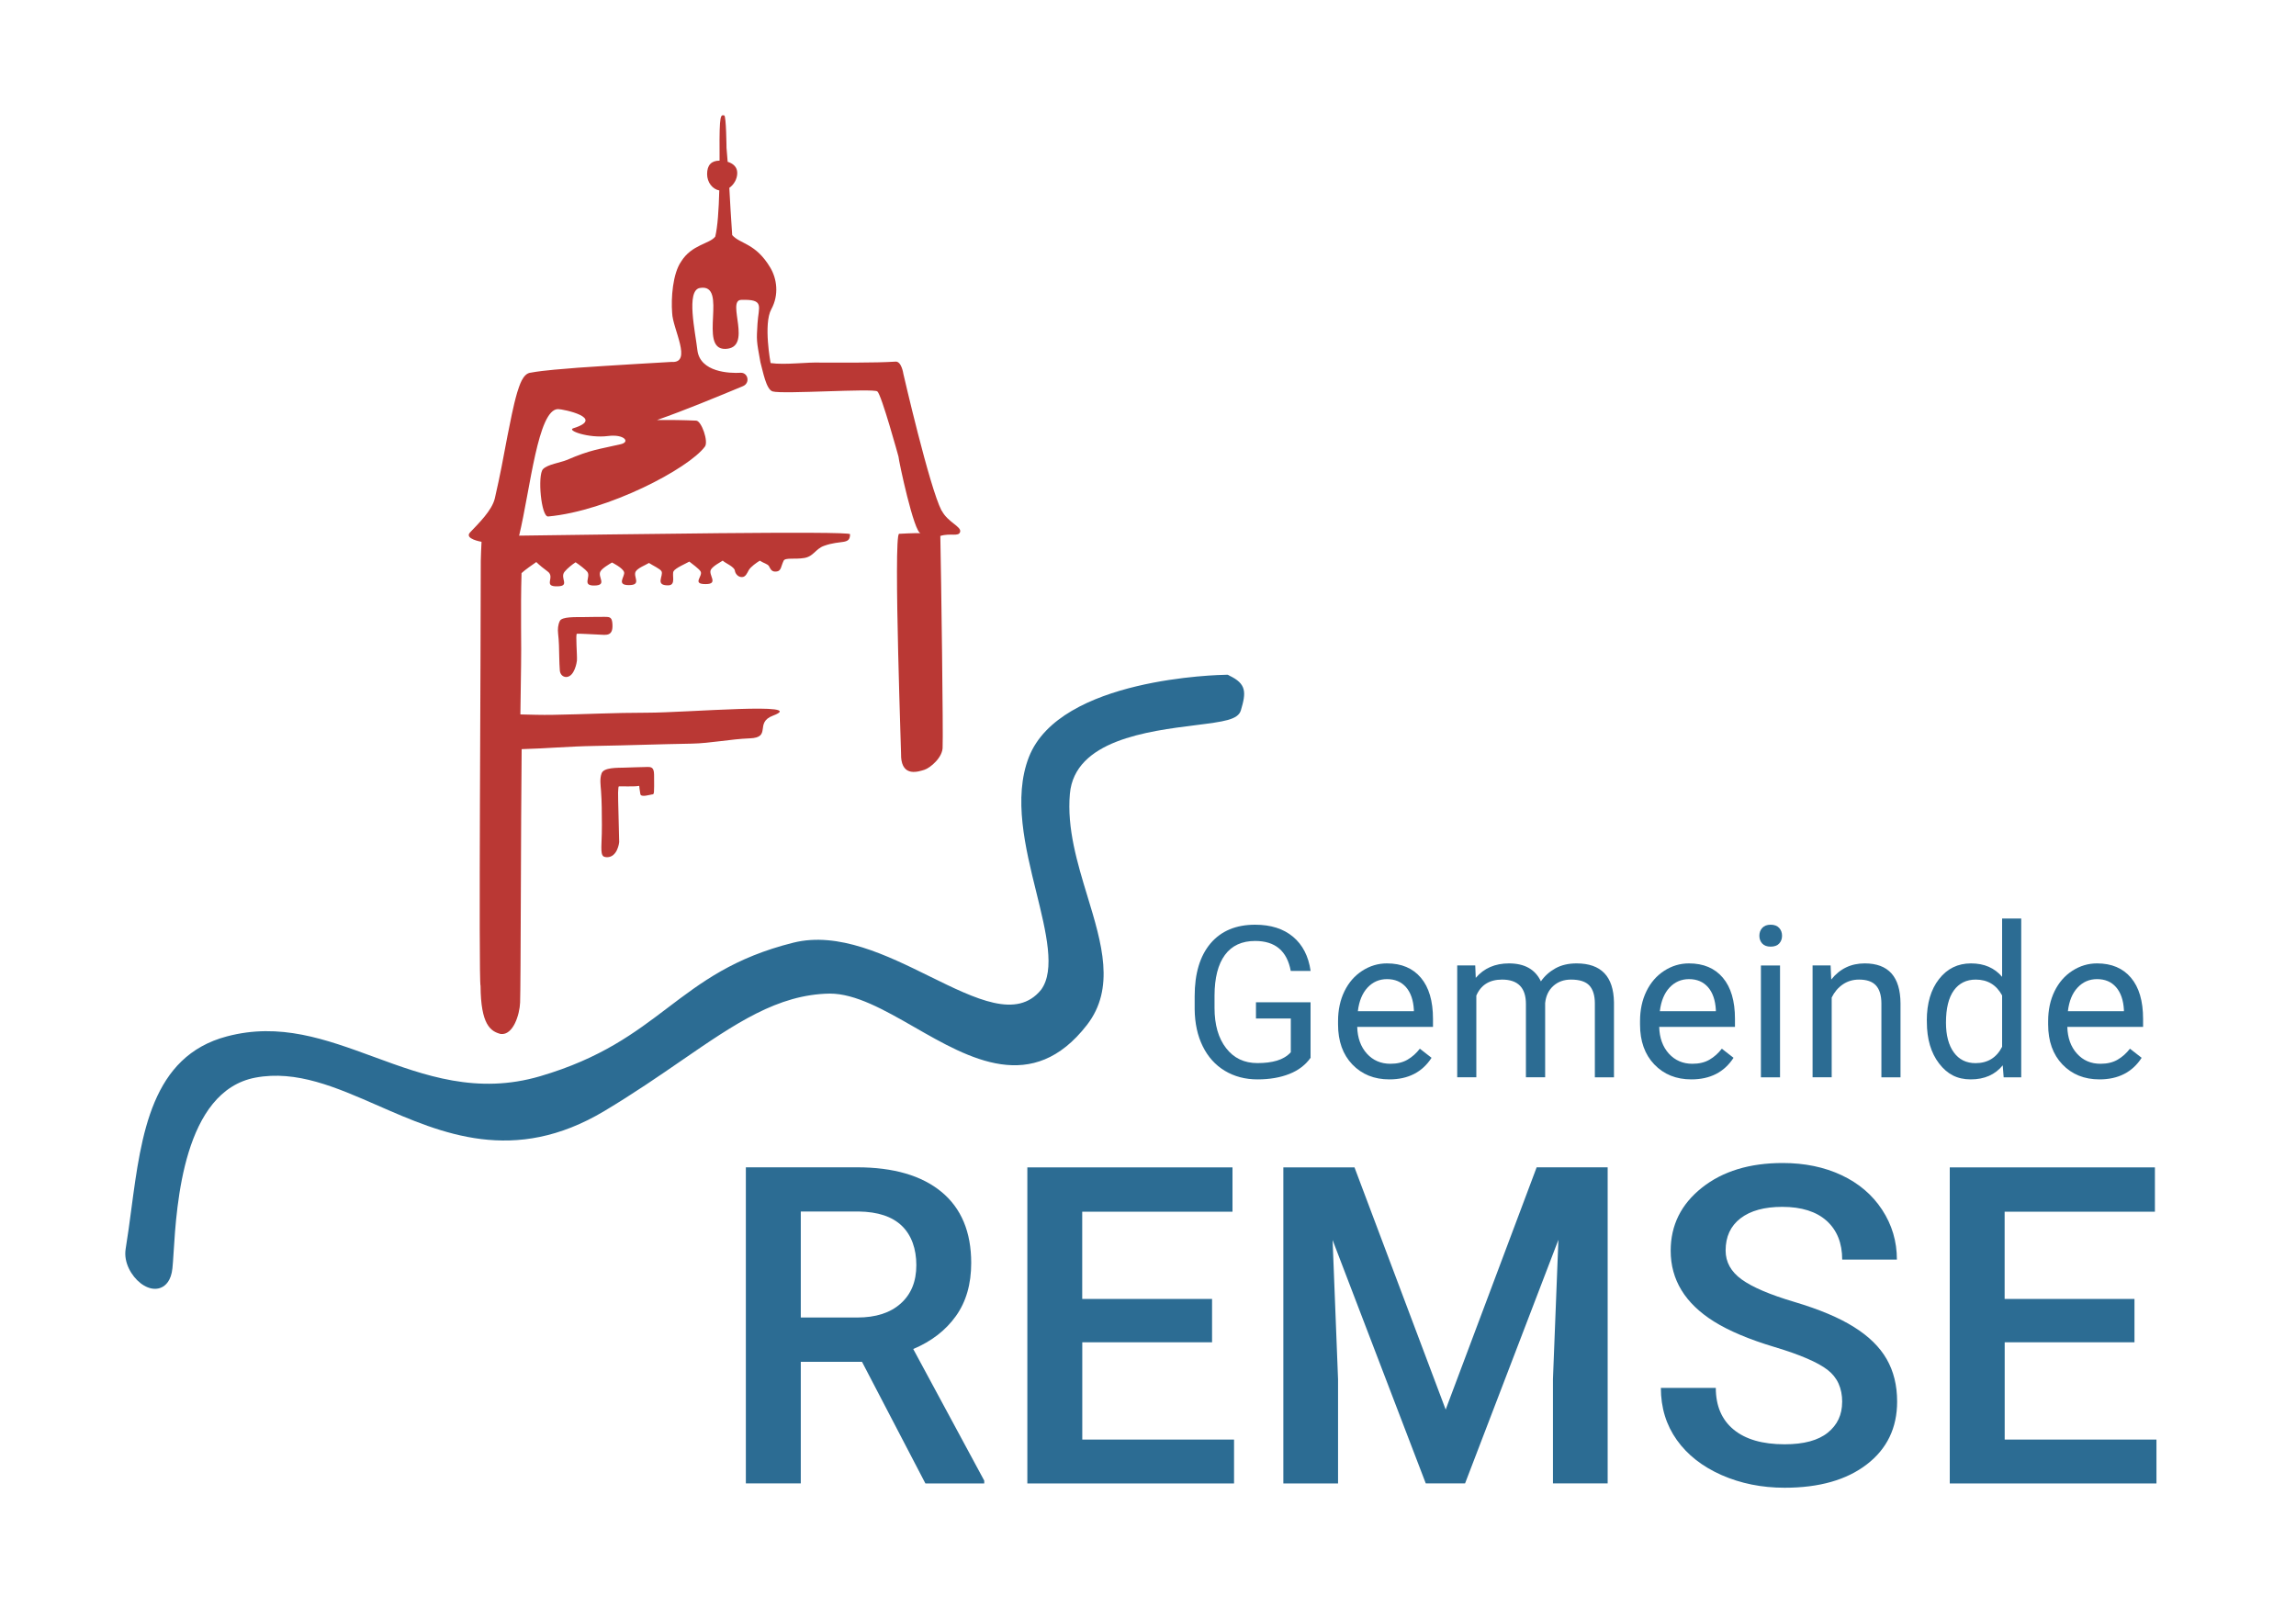
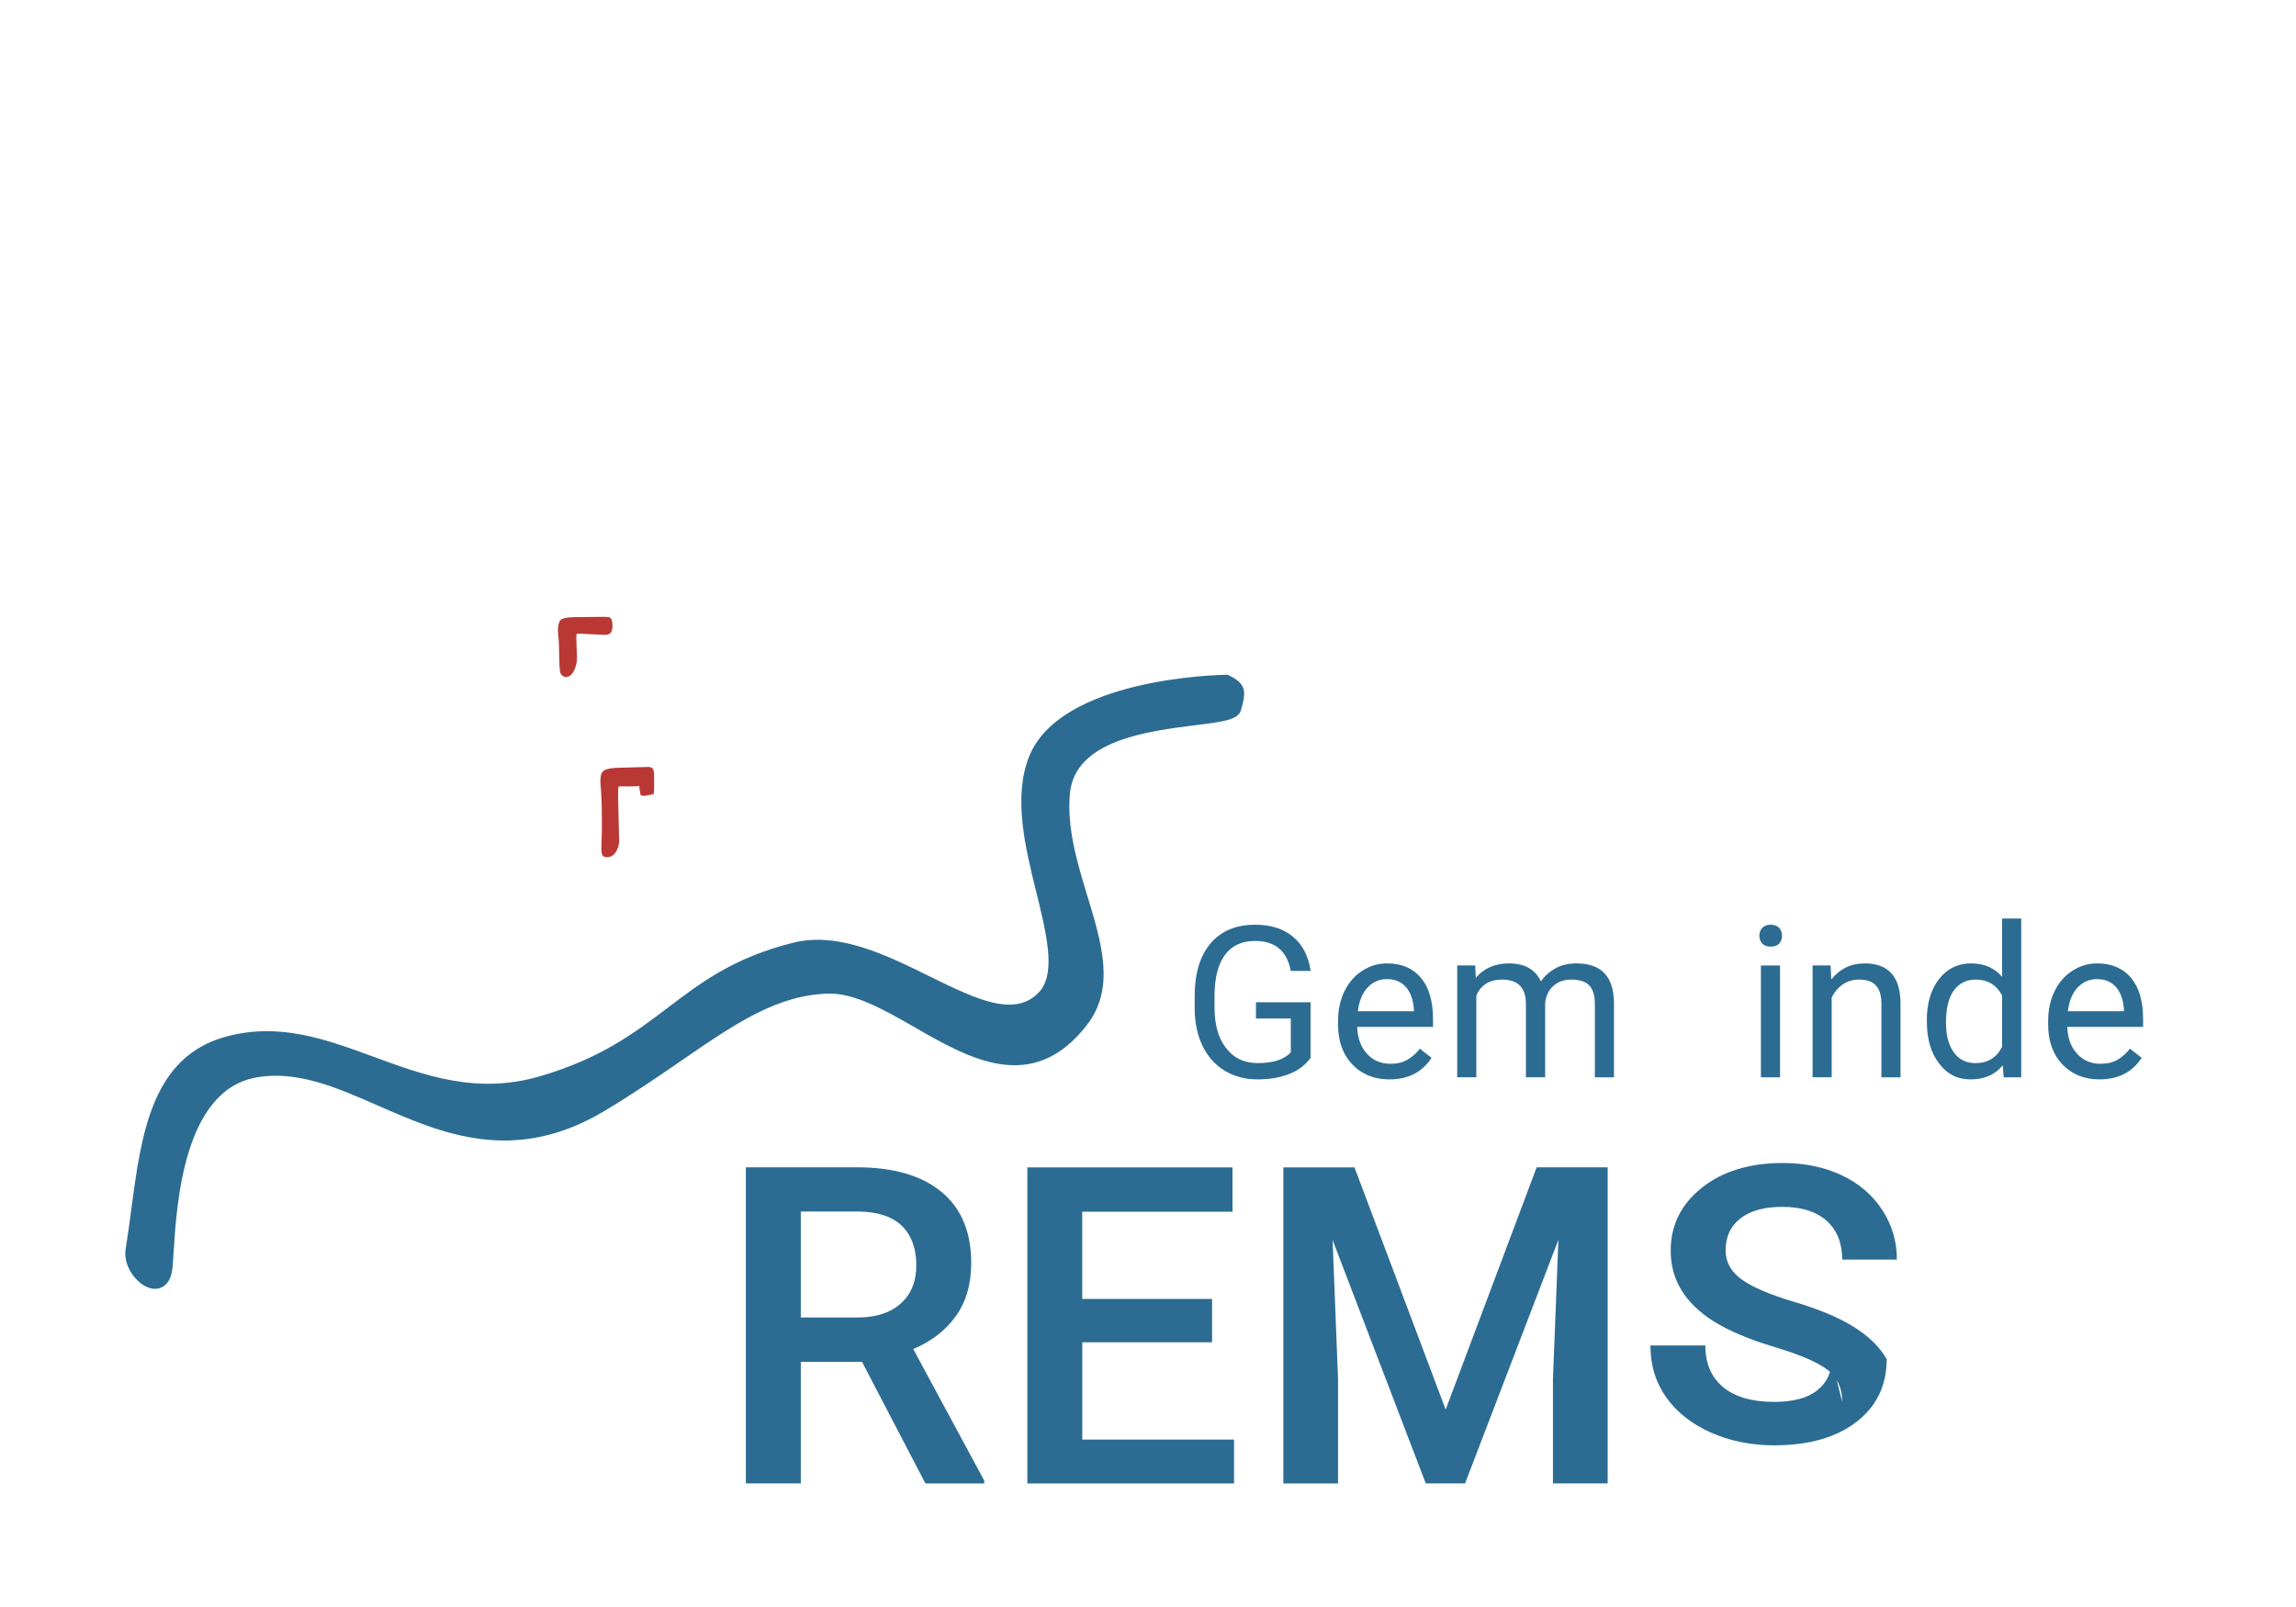
<svg xmlns="http://www.w3.org/2000/svg" id="a" width="400" height="280" viewBox="0 0 400 280">
  <defs>
    <style>.b{fill:#2c6c93;}.b,.c{stroke-width:0px;}.c{fill:#ba3834;}</style>
  </defs>
  <path class="b" d="M150.18,237.28h-10.67v21.18h-9.57v-55.07h19.37c6.35,0,11.26,1.43,14.71,4.28s5.18,6.98,5.18,12.38c0,3.69-.89,6.77-2.67,9.26s-4.25,4.4-7.43,5.74l12.37,22.93v.49h-10.25l-11.04-21.18ZM139.52,229.56h9.83c3.23,0,5.75-.81,7.57-2.44,1.82-1.63,2.72-3.85,2.72-6.68s-.84-5.23-2.52-6.85-4.18-2.45-7.51-2.5h-10.1v18.46Z" />
  <path class="b" d="M211.17,233.88h-22.62v16.95h26.44v7.64h-36.01v-55.07h35.74v7.72h-26.18v15.21h22.62v7.57Z" />
  <path class="b" d="M235.97,203.39l15.89,42.21,15.85-42.21h12.37v55.07h-9.53v-18.16l.95-24.28-16.26,42.44h-6.85l-16.23-42.4.95,24.25v18.16h-9.53v-55.07h12.41Z" />
-   <path class="b" d="M320.94,244.28c0-2.42-.85-4.29-2.55-5.6-1.7-1.31-4.77-2.64-9.21-3.97s-7.97-2.82-10.59-4.46c-5.02-3.15-7.53-7.26-7.53-12.33,0-4.44,1.81-8.09,5.43-10.97s8.32-4.31,14.09-4.31c3.83,0,7.25.71,10.25,2.12s5.36,3.42,7.07,6.03c1.71,2.61,2.57,5.5,2.57,8.68h-9.53c0-2.87-.9-5.12-2.7-6.75-1.8-1.62-4.38-2.44-7.74-2.44-3.13,0-5.55.67-7.28,2s-2.59,3.2-2.59,5.6c0,2.02.93,3.7,2.8,5.05,1.87,1.35,4.94,2.66,9.23,3.93,4.29,1.28,7.73,2.72,10.32,4.35,2.6,1.62,4.5,3.49,5.71,5.6s1.82,4.57,1.82,7.39c0,4.59-1.76,8.24-5.28,10.95-3.52,2.71-8.29,4.07-14.32,4.07-3.98,0-7.65-.74-10.99-2.21-3.34-1.48-5.94-3.51-7.79-6.11s-2.78-5.62-2.78-9.08h9.57c0,3.13,1.03,5.55,3.1,7.26s5.03,2.57,8.89,2.57c3.33,0,5.83-.67,7.51-2.02,1.68-1.35,2.51-3.13,2.51-5.35Z" />
-   <path class="b" d="M371.87,233.88h-22.62v16.95h26.44v7.64h-36.01v-55.07h35.74v7.72h-26.18v15.21h22.62v7.57Z" />
+   <path class="b" d="M320.94,244.28c0-2.42-.85-4.29-2.55-5.6-1.7-1.31-4.77-2.64-9.21-3.97s-7.97-2.82-10.59-4.46c-5.02-3.15-7.53-7.26-7.53-12.33,0-4.44,1.81-8.09,5.43-10.97s8.32-4.31,14.09-4.31c3.83,0,7.25.71,10.25,2.12s5.36,3.42,7.07,6.03c1.71,2.61,2.57,5.5,2.57,8.68h-9.53c0-2.87-.9-5.12-2.7-6.75-1.8-1.62-4.38-2.44-7.74-2.44-3.13,0-5.55.67-7.28,2s-2.59,3.2-2.59,5.6c0,2.02.93,3.7,2.8,5.05,1.87,1.35,4.94,2.66,9.23,3.93,4.29,1.28,7.73,2.72,10.32,4.35,2.6,1.62,4.5,3.49,5.71,5.6c0,4.59-1.76,8.24-5.28,10.95-3.52,2.71-8.29,4.07-14.32,4.07-3.98,0-7.65-.74-10.99-2.21-3.34-1.48-5.94-3.51-7.79-6.11s-2.78-5.62-2.78-9.08h9.57c0,3.13,1.03,5.55,3.1,7.26s5.03,2.57,8.89,2.57c3.33,0,5.83-.67,7.51-2.02,1.68-1.35,2.51-3.13,2.51-5.35Z" />
  <path class="c" d="M105.33,107.48c-.69-.01-3.1.03-3.79.04-1.3.01-3.63-.08-4,.66-.35.7-.39,1.48-.31,2.21.08.67.12,1.35.15,2.02.05,1.44.04,2.95.15,4.4.05.64.46,1.12,1.08,1.15,1.5,0,1.89-2.67,1.9-2.86.07-.9-.27-4.67,0-4.68.67-.03,2.49.1,3.8.15s2.63.41,2.36-2.11c-.11-1-.6-.97-1.34-.98M99.43,109.49s.03,0,.05,0c-.02,0-.03,0-.05,0" />
-   <path class="c" d="M164.04,88.98c-2.12-4.08-6.66-23.85-6.66-23.85,0,0-.32-2.24-1.39-2.12-3.82.24-9.02.14-12.8.17-2.64-.12-6.32.45-8.94.08,0,0-1.28-6.81.12-9.37,1.4-2.57.95-5.36-.16-7.24-2.58-4.34-5.25-4.09-6.65-5.69-.23-3.12-.35-5.65-.5-8.23.8-.56,1.39-1.56,1.38-2.61,0-1.05-.76-1.65-1.67-1.93-.06-.78-.12-1.59-.2-2.44,0,0-.05-5.59-.4-5.64-.58-.08-.87-.42-.81,6.5,0,.46,0,.92,0,1.38-.01,0-.03,0-.04,0-1.38.01-2.14.77-2.13,2.36.01,1.43.93,2.61,2.12,2.83-.09,3.41-.29,6.33-.7,8.04-.97,1.29-4.1,1.37-5.95,4.36-1.47,2.12-1.77,6.38-1.56,8.95.07,2.73,3.61,8.81-.12,8.53-.1,0-11.14.64-16.29,1.01-2.55.22-5.74.41-8.22.86-1.42.12-2,2.37-2.36,3.43-.74,2.53-1.18,5.07-1.71,7.63-.84,4.43-1.19,6.45-2.19,10.83-.49,2.14-2.93,4.47-4.32,5.95-1.06,1.13,2,1.63,2,1.63-.04.75-.12,2.56-.13,3.32.02,13.27-.4,73.52-.04,74.05.04,6.77,1.73,7.93,3.51,8.39,2.18.26,3.3-3.4,3.38-5.47.12-3.2.13-31.03.27-44.16,4.42-.12,8.05-.48,12.76-.56,5.85-.1,10.99-.3,16.84-.4,3.29-.06,6.83-.8,10.12-.92,3.93-.14.78-2.73,4.07-3.96,6.38-2.4-15.03-.51-21.96-.51-5.85,0-10.49.27-16.34.37-2.11.04-3.84-.03-5.71-.07.03-2.86.12-8.55.12-8.55.08-2.81-.11-9.71.08-16.07.44-.45,2.21-1.69,2.57-1.93.45.46,1.49,1.3,1.95,1.62,1.46,1.01-.92,2.69,1.78,2.61,2.21-.06.32-1.43,1.19-2.53.43-.55,1.41-1.34,1.93-1.66.66.44,1.76,1.28,2.04,1.66.67.91-1.02,2.45,1.28,2.39,2.2-.05.52-1.46.98-2.41.28-.58,1.49-1.27,2.04-1.6,0,0,1.94.96,2.11,1.7.17.75-1.43,2.25.85,2.24s.66-1.47,1.17-2.37c.34-.61,1.79-1.16,2.31-1.49.66.44,1.95,1.02,2.18,1.44.42.77-1.22,2.5,1.19,2.46,1.41-.03.57-1.86.92-2.46.32-.57,2.2-1.36,2.74-1.68.48.38,1.67,1.24,1.95,1.69.52.82-1.61,2.24.9,2.23,2.38,0,.35-1.64.93-2.55.4-.63,1.56-1.22,2.04-1.54.45.46,2.02,1.04,2.12,1.76.07.52.54,1.11,1.21,1.11s.92-.7,1.2-1.2c.34-.61,1.41-1.34,1.93-1.66.66.44,1.35.55,1.6.96.17.29.38.99,1.14.94.39-.01.69-.09.93-.62.16-.4.23-.75.48-1.27.27-.59,1.98-.2,3.61-.48,1.62-.28,1.94-1.58,3.42-2.11,2.97-1.08,4.55-.11,4.54-2.03,0-.61-41.83.05-57.65.25,1.95-8.09,3.26-22.02,6.78-22.05.88,0,8.37,1.56,2.66,3.34-1.22.38,2.67,1.78,6.05,1.35,2.8-.36,3.92,1.02,2.24,1.42-3.97.93-5.15.92-9.46,2.77-.99.42-3.36.76-4.12,1.59-.97,1.06-.32,8.35.91,8.24,10.41-.95,24.45-8.32,27.31-12.18.65-.88-.6-4.48-1.52-4.52-2.27-.1-4.54-.13-6.82-.11,5.04-1.77,9.98-3.84,14.93-5.88,1.37-.56.9-2.42-.38-2.35-1.87.11-7.09-.06-7.53-3.99-.35-3.09-2-10.34.42-10.78,5.1-.92-.42,10.75,4.46,10.61s.11-8.45,2.75-8.54c4.16-.14,3.02,1.14,2.85,4.12-.18,2.98-.2,2.86.51,6.76.42,1.49.98,4.73,2.12,5.07,1.73.52,17.52-.57,18.25,0,.72.57,3.68,11.35,3.68,11.35.03.7,2.72,13.36,3.87,13.35-.08-.02-1.48-.02-3.76.11-1.07.06.52,42.19.34,38.83.2,3.64,3.09,2.58,4.08,2.28.98-.31,3.28-2.19,3.16-4.08.12-1.69-.25-29.68-.4-36.66,1.78-.55,3.21.2,3.45-.72.24-.92-2.16-1.68-3.18-3.65M117.76,63.06s-.09,0-.13,0c.04,0,.09,0,.12,0,.02,0,.04,0,.01,0M133.69,64.64s.04.02.07.03c-.06-.01-.12-.04-.07-.03M163.12,90.9s.03,0,.04.02c-.02,0-.04-.02-.04-.02M163.15,90.92h0s.01.02,0,0" />
  <path class="c" d="M112.61,133.64c-.69,0-3.11.09-3.79.11-1.3.04-3.63-.05-4.01.99-.36.98-.17,2.06-.1,3.08.07.94.1,1.87.12,2.81.03,2.01.06,4.15-.04,6.16-.11,2.4.15,2.51.95,2.57,1.83,0,2.13-2.52,2.13-2.64-.01-1.47-.22-7.83-.19-8.63.02-.41.05-1.06.12-1.07.27-.05,2.58.08,3.49-.08.15-.03-.01-.17.27,1.42.11.63,1.71.09,2.04.06.4-.03.37-.01.35-3.44-.01-1.4-.59-1.35-1.33-1.35M106.68,136.54s.03,0,.05,0c-.02,0-.04.01-.05,0" />
  <path class="b" d="M228.35,184.27c-.89,1.27-2.13,2.22-3.72,2.85-1.59.63-3.44.95-5.56.95s-4.03-.5-5.69-1.5-2.94-2.43-3.85-4.28c-.91-1.85-1.37-3.99-1.4-6.43v-2.29c0-3.95.92-7.01,2.76-9.19,1.84-2.17,4.43-3.26,7.77-3.26,2.74,0,4.94.7,6.61,2.1,1.67,1.4,2.69,3.38,3.06,5.95h-3.46c-.65-3.48-2.71-5.22-6.2-5.22-2.32,0-4.07.81-5.27,2.44-1.2,1.63-1.8,3.99-1.81,7.08v2.14c0,2.94.67,5.29,2.02,7.02,1.34,1.74,3.16,2.6,5.46,2.6,1.3,0,2.43-.14,3.4-.43.97-.29,1.78-.77,2.41-1.46v-5.88h-6.07v-2.83h9.51v9.62Z" />
  <path class="b" d="M242.05,188.07c-2.64,0-4.79-.87-6.45-2.6s-2.49-4.06-2.49-6.96v-.61c0-1.93.37-3.66,1.11-5.18s1.77-2.71,3.1-3.57c1.33-.86,2.76-1.29,4.31-1.29,2.53,0,4.5.83,5.91,2.5s2.11,4.06,2.11,7.17v1.39h-13.2c.05,1.92.61,3.47,1.68,4.66,1.07,1.18,2.44,1.77,4.1,1.77,1.18,0,2.17-.24,2.99-.72.82-.48,1.53-1.12,2.14-1.91l2.04,1.59c-1.63,2.51-4.08,3.76-7.35,3.76ZM241.64,170.6c-1.35,0-2.47.49-3.39,1.47-.91.98-1.48,2.35-1.69,4.12h9.76v-.25c-.1-1.69-.55-3-1.37-3.94-.82-.93-1.92-1.4-3.31-1.4Z" />
  <path class="b" d="M257.01,168.22l.09,2.16c1.43-1.68,3.36-2.52,5.78-2.52,2.73,0,4.58,1.04,5.57,3.13.65-.94,1.49-1.69,2.53-2.27,1.04-.58,2.27-.86,3.68-.86,4.28,0,6.45,2.26,6.52,6.79v13.06h-3.33v-12.86c0-1.39-.32-2.44-.95-3.13-.64-.69-1.7-1.04-3.21-1.04-1.24,0-2.26.37-3.08,1.11-.82.74-1.29,1.73-1.42,2.98v12.93h-3.35v-12.77c0-2.83-1.39-4.25-4.16-4.25-2.18,0-3.68.93-4.48,2.79v14.23h-3.33v-19.49h3.15Z" />
-   <path class="b" d="M294.66,188.07c-2.64,0-4.79-.87-6.45-2.6s-2.49-4.06-2.49-6.96v-.61c0-1.93.37-3.66,1.11-5.18s1.77-2.71,3.1-3.57c1.33-.86,2.76-1.29,4.31-1.29,2.53,0,4.5.83,5.91,2.5s2.11,4.06,2.11,7.17v1.39h-13.2c.05,1.92.61,3.47,1.68,4.66,1.08,1.18,2.44,1.77,4.1,1.77,1.18,0,2.17-.24,2.99-.72.82-.48,1.53-1.12,2.14-1.91l2.04,1.59c-1.63,2.51-4.08,3.76-7.35,3.76ZM294.25,170.6c-1.34,0-2.47.49-3.39,1.47-.91.98-1.48,2.35-1.69,4.12h9.76v-.25c-.1-1.69-.55-3-1.37-3.94-.82-.93-1.92-1.4-3.31-1.4Z" />
  <path class="b" d="M306.51,163.05c0-.54.16-1,.5-1.37.33-.37.82-.56,1.47-.56s1.14.19,1.48.56c.34.37.5.83.5,1.37s-.17.99-.5,1.35c-.34.36-.83.54-1.48.54s-1.14-.18-1.47-.54c-.33-.36-.5-.81-.5-1.35ZM310.11,187.71h-3.33v-19.49h3.33v19.49Z" />
  <path class="b" d="M318.92,168.22l.11,2.45c1.49-1.87,3.43-2.81,5.84-2.81,4.12,0,6.2,2.32,6.23,6.97v12.88h-3.33v-12.9c-.01-1.4-.33-2.44-.96-3.12s-1.61-1.01-2.94-1.01c-1.08,0-2.03.29-2.85.86s-1.45,1.33-1.91,2.27v13.89h-3.33v-19.49h3.15Z" />
  <path class="b" d="M335.68,177.8c0-2.99.71-5.39,2.13-7.21,1.42-1.82,3.27-2.73,5.57-2.73s4.09.78,5.42,2.34v-10.16h3.33v27.67h-3.06l-.16-2.09c-1.33,1.63-3.19,2.45-5.57,2.45s-4.1-.92-5.52-2.77-2.13-4.26-2.13-7.24v-.25ZM339.02,178.18c0,2.21.46,3.94,1.37,5.19s2.17,1.87,3.78,1.87c2.11,0,3.66-.95,4.63-2.85v-8.95c-1-1.84-2.53-2.76-4.59-2.76-1.63,0-2.91.63-3.82,1.89s-1.37,3.13-1.37,5.6Z" />
  <path class="b" d="M365.76,188.07c-2.64,0-4.79-.87-6.45-2.6s-2.49-4.06-2.49-6.96v-.61c0-1.93.37-3.66,1.11-5.18s1.77-2.71,3.1-3.57,2.76-1.29,4.31-1.29c2.53,0,4.5.83,5.91,2.5s2.11,4.06,2.11,7.17v1.39h-13.2c.05,1.92.61,3.47,1.68,4.66s2.44,1.77,4.1,1.77c1.18,0,2.17-.24,2.99-.72s1.53-1.12,2.14-1.91l2.04,1.59c-1.63,2.51-4.08,3.76-7.35,3.76ZM365.34,170.6c-1.35,0-2.47.49-3.39,1.47s-1.48,2.35-1.69,4.12h9.76v-.25c-.1-1.69-.55-3-1.37-3.94s-1.92-1.4-3.31-1.4Z" />
  <path class="c" d="M99.3,110.17s.03,0,.05,0c-.02,0-.03,0-.05,0" />
-   <path class="c" d="M106.61,137.42s.03,0,.05,0c-.02,0-.04.01-.05,0" />
  <path class="b" d="M214.13,117.68l-.24-.11h-.26c-1.18.02-28.98.53-34.38,14.34-2.77,7.09-.62,15.83,1.29,23.54,1.72,6.99,3.35,13.58.83,17.01-4.2,5.15-11.26,1.67-19.43-2.35-7.44-3.67-15.88-7.82-23.73-5.86-10.33,2.58-15.96,6.85-21.92,11.37-5.69,4.31-11.56,8.77-22.16,11.89-11.01,3.24-20.15-.11-28.99-3.36-8.43-3.09-16.39-6.02-25.62-3.57-13.1,3.46-14.9,17.01-16.64,30.1-.3,2.29-.62,4.66-.99,6.93-.39,2.39,1.05,4.75,2.56,5.94.84.66,1.73,1.01,2.55,1.01.37,0,.73-.07,1.06-.21.78-.33,1.75-1.18,1.98-3.37.07-.66.13-1.58.2-2.69.52-8.43,1.74-28.18,14.27-30.53,7.13-1.34,14.04,1.68,21.34,4.88,11.1,4.86,23.68,10.37,39.46.93,5.06-3.03,9.51-6.09,13.43-8.79,9.36-6.44,16.75-11.52,25.83-11.66,4.45,0,9.42,2.8,14.7,5.83,9.67,5.55,20.62,11.85,30.09-.36,4.96-6.4,2.6-14.19.09-22.43-1.77-5.82-3.59-11.84-3.06-17.85.83-9.32,13.52-10.91,21.91-11.96,4.92-.62,7.38-.93,7.88-2.58.93-3.12,1.02-4.63-2.05-6.07Z" />
</svg>